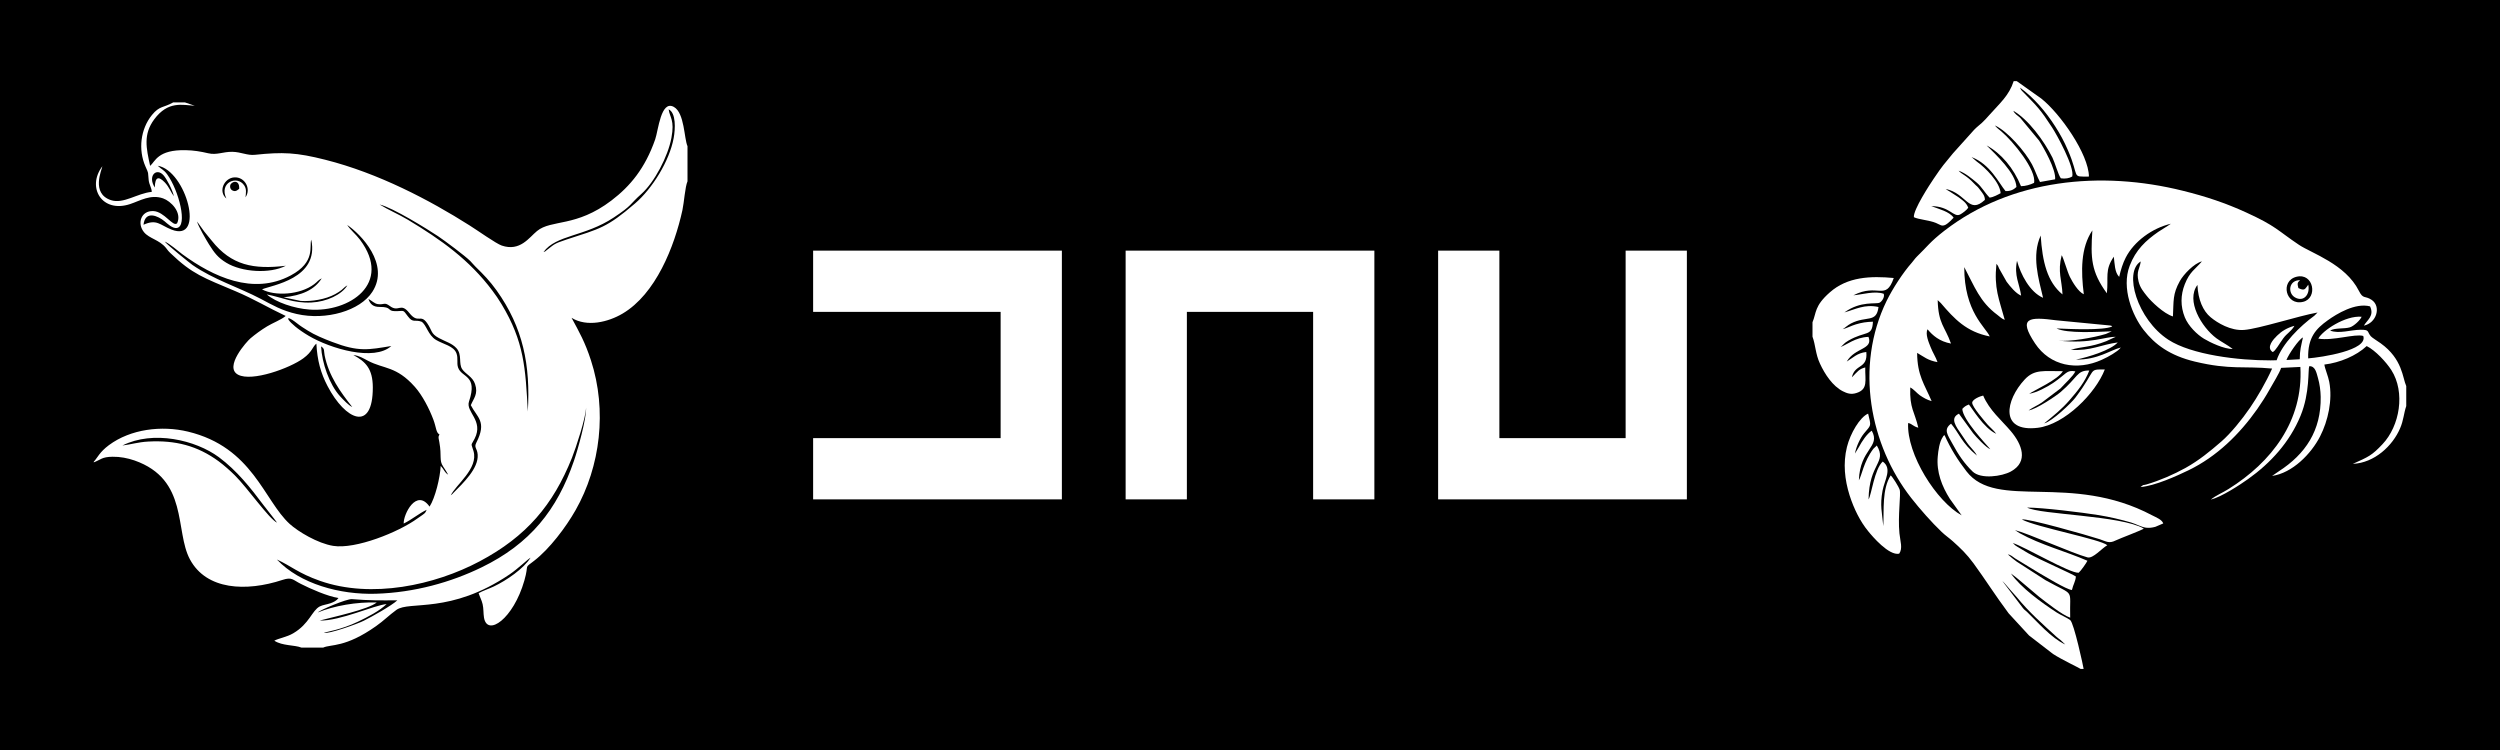
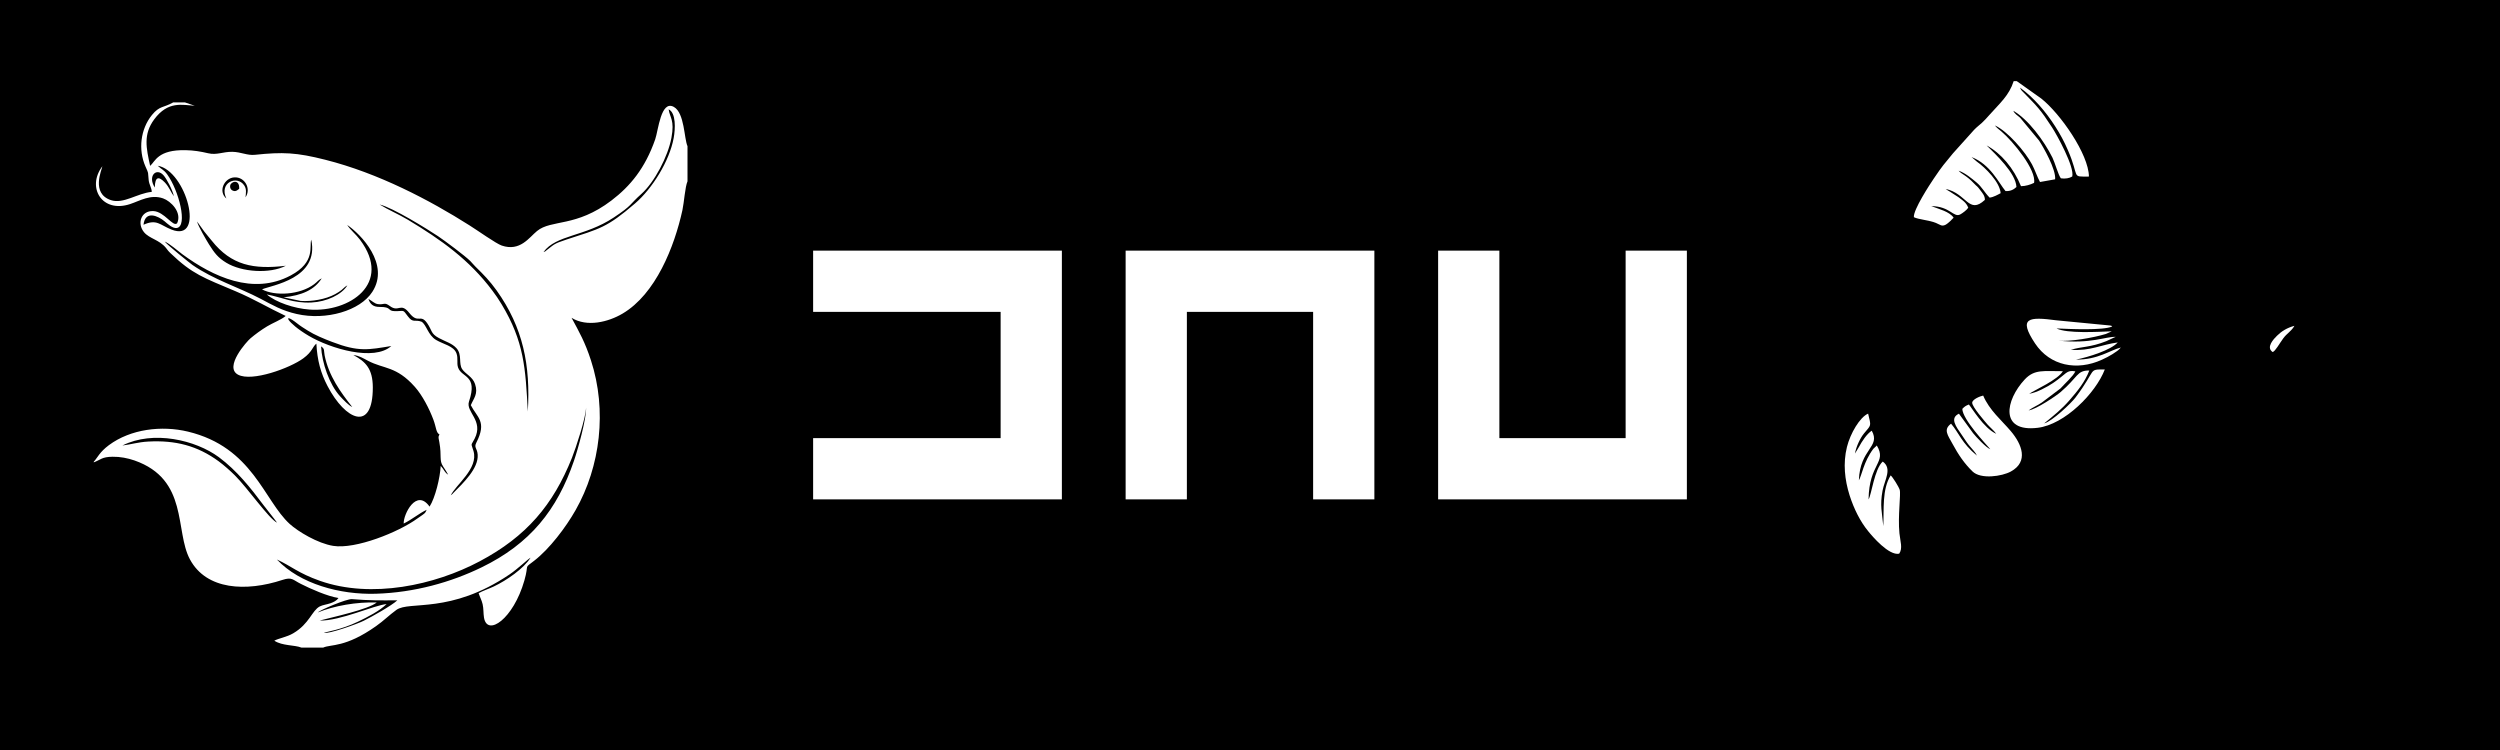
<svg xmlns="http://www.w3.org/2000/svg" xml:space="preserve" width="400mm" height="120mm" version="1.1" style="shape-rendering:geometricPrecision; text-rendering:geometricPrecision; image-rendering:optimizeQuality; fill-rule:evenodd; clip-rule:evenodd" viewBox="0 0 40000 12000">
  <defs>
    <style type="text/css">
   
    .str0 {stroke:black;stroke-width:20}
    .fil0 {fill:black}
    .fil1 {fill:white}
   
  </style>
  </defs>
  <rect class="fil0" width="40000" height="12000" />
  <g id="Layer_x0020_1">
    <polygon class="fil1 str0" points="13000,4000 14000,4000 15000,4000 16000,4000 17000,4000 17000,5000 17000,6000 17000,7000 17000,8000 16000,8000 15000,8000 14000,8000 13000,8000 13000,7000 14000,7000 15000,7000 16000,7000 16000,6000 16000,5000 15000,5000 14000,5000 13000,5000 " />
    <polygon class="fil1 str0" points="18000,8000 18000,7000 18000,6000 18000,5000 18000,4000 19000,4000 20000,4000 21000,4000 22000,4000 22000,5000 22000,6000 22000,7000 22000,8000 21000,8000 21000,7000 21000,6000 21000,5000 20000,5000 19000,5000 19000,6000 19000,7000 19000,8000 " />
    <polygon class="fil1 str0" points="27000,4000 27000,5000 27000,6000 27000,7000 27000,8000 26000,8000 25000,8000 24000,8000 23000,8000 23000,7000 23000,6000 23000,5000 23000,4000 24000,4000 24000,5000 24000,6000 24000,7000 25000,7000 26000,7000 26000,6000 26000,5000 26000,4000 " />
    <g id="_2880296007728">
-       <path class="fil1" d="M32037 9295c43,40 73,83 113,126l119 134c189,233 416,434 634,633 24,22 41,33 70,56l71 68c-224,-102 -449,-366 -613,-523 -30,-28 -39,-28 -65,-61l-329 -433zm4546 -3535c35,-93 198,-331 264,-361 -29,138 -50,195 -51,349l-213 12zm162 -1332c274,-67 345,342 106,401 -281,70 -374,-336 -106,-401zm-414 1338c-514,2 -1266,-89 -1637,-330 -496,-323 -723,-1083 -442,-1253 -15,118 -75,154 -35,321 26,104 80,164 132,231 68,87 271,284 418,328 13,-252 -7,-354 110,-565 58,-107 230,-286 354,-316 -109,128 -194,163 -274,365 -69,174 -71,354 0,530 57,140 196,276 307,343 94,57 325,168 459,163 -78,-61 -182,-113 -261,-171 -239,-179 -491,-603 -303,-853 10,236 89,416 211,517 109,91 322,219 534,203 234,-17 876,-226 1177,-279l-52 52c-226,165 -513,443 -603,712l-95 2zm-3041 4937l48 0c-2,-27 -155,-737 -215,-782 -48,-36 -159,-84 -214,-120 -241,-156 -579,-401 -734,-625 50,34 73,57 115,89l335 283c108,84 369,291 498,335 -13,-489 88,-331 -393,-599l-463 -298c-55,-39 -90,-71 -141,-115 45,4 76,37 115,63l374 228c94,53 450,273 536,278 19,-88 57,-134 63,-216 -58,-42 -585,-271 -764,-373l-177 -106c-13,-8 -19,-11 -30,-20l-38 -37c184,58 917,489 1054,476 39,-35 124,-157 140,-192 -350,-152 -749,-254 -1086,-442l-73 -48c204,50 919,371 1159,436 89,25 232,-148 318,-194 -102,-94 -1133,-289 -1367,-412 61,-29 1049,251 1244,315 109,36 149,74 255,21 65,-32 435,-170 452,-191 -366,-211 -1657,-222 -1868,-336 247,0 888,79 1147,121 176,29 353,70 517,118 80,24 170,75 239,83 56,6 96,0 150,-14l126 -54c-20,-62 -115,-97 -178,-130 -1307,-692 -2486,-75 -2970,-703 -139,-179 -258,-369 -351,-580 -32,24 -7,-2 -28,29 -55,80 -73,221 -81,313 -23,248 67,478 194,678l189 264c-403,-222 -882,-977 -857,-1477 53,4 80,55 163,74 -60,-260 -141,-307 -129,-644 60,31 102,89 154,126 59,40 111,71 188,93 -115,-272 -229,-406 -232,-772 114,65 169,120 326,148 -27,-81 -77,-153 -111,-242 -27,-68 -89,-209 -48,-283 81,98 192,195 375,228 -100,-280 -203,-312 -213,-695l50 47c218,255 409,460 783,534 -64,-148 -409,-389 -408,-1109 165,310 248,556 530,764 49,36 59,56 118,80 -92,-339 -174,-502 -133,-897 30,35 22,27 43,75l120 212c58,77 148,188 232,222 -27,-198 -115,-315 -66,-557 58,215 204,500 417,592 -73,-310 -185,-672 -38,-997 27,423 106,745 349,943 -9,-234 -82,-358 -13,-628 31,49 88,260 131,347 42,84 136,241 223,278 -47,-367 -51,-745 137,-1022 -30,443 -21,660 232,1007 28,-263 -38,-369 111,-586 14,111 13,252 86,323 25,-112 59,-220 104,-307 132,-260 425,-474 723,-543 -61,44 -136,85 -202,130 -198,138 -360,287 -457,542 -137,358 46,800 222,1026 183,234 419,411 823,508 566,135 776,67 1234,111 -96,215 -236,456 -354,628 -131,191 -309,409 -458,539 -184,159 -356,301 -574,423 -192,106 -409,200 -623,264 -75,22 -27,-12 -97,42 231,-19 581,-178 771,-270 450,-219 811,-573 1097,-978 70,-100 137,-205 202,-321 52,-96 152,-251 180,-338l308 -15c48,865 -463,1525 -1151,1954 -93,59 -208,105 -282,169 171,-43 467,-237 596,-329 359,-255 666,-590 840,-1013 152,-370 116,-737 139,-793 98,-5 116,109 140,191 26,91 41,197 43,298 9,542 -245,918 -669,1192l-109 75c325,-47 625,-352 769,-634 127,-248 201,-583 146,-871 -18,-95 -70,-211 -78,-277 248,-30 510,-140 677,-296 138,68 313,257 395,385 226,354 135,893 -143,1186 -171,181 -221,200 -474,314 348,-16 638,-290 757,-570 56,-130 58,-239 98,-355l0 -320c-60,-129 -57,-432 -410,-685 -37,-27 -138,-89 -157,-112 -64,-76 -16,-104 -161,-104 -157,0 -349,70 -490,13 76,-46 224,-25 314,-51 67,-19 171,-120 190,-170 -260,-23 -627,220 -693,350 237,39 584,-82 719,-43 81,230 -669,342 -881,359 -10,-335 126,-475 313,-609 144,-104 443,-285 677,-223 71,152 -44,215 -99,308 205,-42 281,-309 123,-413 -109,-72 -133,-4 -203,-144 -215,-428 -755,-600 -959,-736 -346,-232 -361,-297 -845,-518 -328,-150 -641,-255 -1013,-347 -1311,-327 -2744,-188 -3815,640 -231,179 -275,255 -441,415 -33,33 -48,59 -79,95 -141,158 -308,416 -403,610 -516,1054 -266,2315 392,3155 136,174 330,394 487,543 60,58 115,93 181,152 126,113 220,203 329,351 189,258 342,505 562,800l326 354 385 297c144,93 417,221 441,239z" />
      <path class="fil1" d="M32268 1298l-49 0c-75,232 -218,349 -393,546 -37,41 -74,84 -116,122 -53,48 -77,62 -125,112l-337 375c-147,180 -161,187 -308,405 -60,88 -331,502 -318,617 72,37 249,48 353,92 69,28 92,63 160,26 33,-18 105,-88 123,-110 -68,-98 -229,-136 -358,-185 304,1 357,193 467,131 34,-19 100,-67 125,-105 -31,-85 -94,-120 -155,-168l-144 -93c-8,-5 -21,-12 -31,-18 -23,-16 -18,-12 -31,-22 336,71 368,416 627,175 1,-64 -35,-103 -65,-144 -73,-98 -55,-60 -106,-116 -128,-137 -205,-151 -249,-207 109,38 213,128 285,187 88,73 127,159 211,244 62,-7 133,-48 176,-71 -10,-173 -241,-407 -384,-508l-81 -70c300,116 434,412 543,544 77,5 132,-24 175,-65 -9,-222 -335,-524 -477,-665 234,127 431,362 550,652 73,-1 147,-23 209,-53 40,-206 -334,-661 -521,-821 -42,-36 -71,-54 -106,-98 201,89 485,419 594,623 46,85 86,208 128,282l242 -43c16,-159 -189,-517 -257,-620l-302 -364c-46,-43 -85,-58 -110,-112 238,135 493,481 627,751 39,80 93,278 134,329 67,11 137,-1 182,-29 39,-151 -245,-666 -322,-784 -189,-292 -242,-339 -447,-550 -40,-41 -43,-37 -67,-88 224,162 413,386 563,620 79,123 140,234 204,382 194,446 44,422 336,421 -5,-359 -457,-1005 -761,-1247l-394 -280z" />
-       <path class="fil1" d="M29000 5156l0 231c49,132 47,277 119,430 78,170 204,361 366,443 69,35 131,55 215,29 196,-60 139,-207 144,-410 -97,24 -125,67 -196,140l-18 18c47,-220 257,-129 231,-405 -145,15 -215,94 -313,153 130,-227 426,-189 348,-395 -208,6 -352,129 -446,162 49,-38 48,-58 124,-102 281,-163 381,-56 393,-303 -107,4 -172,13 -273,43 -75,22 -149,63 -211,77 38,-22 77,-63 133,-92 248,-128 408,-2 440,-263 -221,-49 -368,37 -546,87 265,-192 507,-126 565,-157 34,-18 83,-86 65,-141 -140,-52 -346,12 -486,24 393,-204 515,102 646,-277 -366,-34 -739,-22 -1023,230 -249,219 -213,325 -277,478z" />
      <path class="fil1" d="M29679 7257c21,-116 87,-252 145,-322 120,-144 115,-110 66,-317 -132,56 -285,316 -339,534 -65,262 -35,527 42,772 72,225 174,424 297,574 65,81 332,396 497,361 60,-87 17,-196 4,-326 -28,-278 26,-628 4,-697 -16,-50 -112,-203 -144,-230 -140,223 -106,545 -118,812 -20,-215 -57,-330 -12,-569 32,-169 159,-352 3,-464 -132,115 -183,542 -227,605 8,-583 298,-582 132,-862l-55 52c-156,206 -187,432 -232,505 17,-509 352,-530 206,-794 -79,51 -157,170 -206,262l-63 104z" />
      <path class="fil1" d="M31940 6941c-201,-89 -393,-420 -438,-469 -56,22 -71,35 -105,70 4,168 374,559 448,645 -63,-19 -232,-201 -276,-257l-226 -311c-150,71 -50,202 49,345 39,56 69,107 111,159 59,73 104,112 128,167 -249,-206 -285,-360 -414,-511 -128,94 -53,182 23,322 95,176 187,312 319,441 133,131 473,80 615,2 287,-158 177,-436 -2,-647 -142,-168 -344,-335 -441,-568 -50,10 -173,60 -176,114 -3,64 202,299 246,350 42,47 104,98 139,148z" />
      <path class="fil1" d="M32707 6774c159,-130 281,-228 404,-369 127,-146 247,-291 318,-477 -204,-2 -177,105 -463,348 -64,55 -391,277 -508,290 67,-49 142,-78 212,-126l298 -225c73,-82 200,-193 238,-273 -145,-28 -138,38 -357,186 -90,60 -264,156 -382,172 94,-62 464,-227 539,-361 -304,2 -453,-36 -610,132 -311,333 -406,847 206,774 434,-52 929,-554 1075,-934 -276,1 -120,-15 -469,449 -66,88 -375,383 -501,414z" />
      <path class="fil1" d="M33934 5560c-172,41 -363,197 -720,194 206,-41 562,-154 670,-275 -265,34 -433,140 -751,118 185,-56 307,-36 567,-138 40,-16 125,-61 152,-69 -164,-7 -397,116 -918,60 175,21 562,-46 761,-107l93 -42c-220,8 -714,39 -884,-46 204,9 742,35 891,-31 -19,-16 4,-6 -33,-16l-860 -83c-438,-58 -618,-47 -341,370 238,358 668,444 1071,260 58,-26 118,-58 165,-87 25,-16 52,-33 76,-51 37,-27 34,-31 61,-57z" />
-       <path class="fil1" d="M36774 4609c-17,-71 -20,-87 28,-126 -184,-3 -202,206 -83,275 137,80 247,-45 213,-203l-14 20c-2,3 -5,7 -7,10 -32,42 -44,70 -137,24z" />
      <path class="fil1" d="M36363 5633c44,-16 106,-134 171,-222 56,-77 129,-112 177,-198 -120,32 -209,89 -279,159 -49,48 -183,185 -69,261z" />
    </g>
    <path class="fil1" d="M5182 10125c36,-16 271,-47 543,-177 164,-79 347,-173 461,-283 -203,18 -742,272 -1072,264 209,-55 781,-179 913,-289 -320,-11 -681,52 -941,159 29,-37 463,-220 545,-213 276,23 452,21 727,19 -98,89 -409,263 -538,327 -96,49 -568,218 -638,193zm-3224 -2997c494,-248 1172,-88 1544,187 290,216 506,489 717,771 74,98 149,186 214,277 -130,-61 -469,-553 -679,-761 -70,-69 -167,-156 -255,-221 -339,-249 -692,-340 -1128,-316 -164,9 -277,47 -413,63zm2472 1824c230,105 340,218 688,341 828,291 1839,69 2555,-311 751,-398 1177,-904 1478,-1656 64,-161 223,-645 226,-804 9,168 -132,673 -194,852 -269,786 -702,1327 -1478,1704 -489,238 -1072,403 -1692,422 -571,17 -1212,-155 -1583,-548zm707 -3410c63,41 41,62 57,144 67,331 253,586 442,826 -56,-23 -144,-117 -194,-171 -173,-189 -291,-534 -305,-799zm178 -71c424,163 581,125 946,65 -275,249 -972,44 -1323,-164 -354,-209 -431,-393 -183,-197 50,40 106,75 170,115 107,68 258,131 390,181zm1662 -32c-130,-77 -155,-247 -233,-292 -106,-39 -134,25 -215,-82 -94,-125 -51,-83 -216,-87 -118,-2 -41,-69 -237,-67 -103,1 -154,-43 -181,-128 53,27 95,75 151,83 105,14 100,-38 191,30 146,110 170,-68 314,114 141,176 175,6 283,160 83,119 54,167 189,239 111,60 209,83 281,163 94,104 29,245 92,336 53,77 167,121 205,237 54,160 -25,232 -68,338 100,197 262,259 89,598 -43,83 13,86 21,194 14,221 -230,452 -395,618 -2,3 -6,6 -8,9l-19 17c-2,-3 -7,6 -10,9 78,-171 447,-429 365,-711 -41,-140 -45,-74 18,-198 149,-293 -147,-426 -90,-595 145,-429 -117,-376 -175,-544 -25,-74 5,-144 -26,-228 -45,-118 -209,-143 -326,-213zm-2709 -728c149,127 438,224 683,242 640,47 1332,-416 810,-1116 -66,-89 -156,-158 -206,-238 218,147 688,630 402,1071 -195,302 -739,461 -1209,354 -238,-54 -385,-141 -579,-244 -357,-187 -749,-305 -1090,-541 -38,-27 -398,-316 -444,-374 83,35 206,146 283,203 491,360 1131,660 1732,340 406,-217 294,-470 330,-573 133,628 -643,729 -788,795 206,111 607,89 835,-83 59,-44 55,-60 121,-94 -114,183 -319,275 -611,304l275 58c178,11 395,-25 549,-108 44,-24 79,-47 105,-68 47,-38 43,-46 92,-73 -90,148 -331,262 -574,274 -293,14 -467,-82 -716,-129zm305 -459c-258,133 -706,102 -952,-48 -133,-81 -188,-153 -277,-294 -41,-66 -175,-294 -191,-366 32,47 77,109 114,159 43,56 79,95 121,148 313,395 670,463 1185,401zm3872 2333c-37,-697 -59,-1119 -420,-1718 -47,-79 -95,-148 -147,-217 -369,-493 -817,-812 -1352,-1134 -142,-85 -321,-162 -452,-244 208,48 761,392 933,506 109,73 434,315 519,400 33,34 51,59 83,90 130,127 226,225 336,378 425,595 544,1196 500,1939zm-4618 -3564c-30,21 -47,43 -88,34 -32,-7 -64,-36 -56,-86 9,-65 153,-112 144,52zm-205 155c-135,-112 -37,-327 126,-338 168,-11 275,180 180,319 7,-70 20,-129 -20,-190 -115,-172 -409,-44 -286,209zm-1145 -176c-119,-184 25,-323 138,-197 51,56 148,241 167,337 -54,-74 -74,-145 -143,-219 -98,-103 -159,-100 -162,79zm-181 596c27,-236 233,-142 339,-54 37,31 123,116 193,106 180,-27 34,-601 -153,-858 -58,-79 -86,-75 -151,-138 455,76 769,1238 219,1021 -186,-74 -235,-173 -447,-77zm6448 409c-37,29 -4,9 -48,28 199,-277 660,-245 1123,-552 305,-202 249,-206 444,-379 207,-185 425,-598 480,-898 53,-286 -25,-318 -45,-455 120,57 108,312 81,459 -68,370 -343,810 -617,1046 -455,392 -563,404 -1099,579 -211,69 -195,79 -319,172zm-7244 3383l0 10c114,-43 128,-88 301,-90 122,-2 242,22 350,59 871,305 643,1128 888,1583 265,493 901,519 1479,329 157,-51 162,-3 297,64 152,77 424,198 601,225 -30,43 -78,66 -129,84 -58,20 -124,27 -171,51 -127,67 -165,278 -425,430 -101,60 -237,81 -302,118 129,85 325,66 435,111l346 0c126,-58 351,6 847,-344 124,-87 208,-175 326,-260 208,-149 861,73 1808,-566 140,-95 295,-247 338,-269 -110,175 -384,364 -589,461 -71,34 -184,72 -242,107 19,62 47,105 64,176 17,74 10,142 22,216 53,306 469,23 646,-595 81,-284 -18,-181 158,-317 242,-187 504,-531 662,-810 396,-698 506,-1595 245,-2396 -95,-292 -185,-449 -310,-680 247,153 587,68 817,-68 529,-313 828,-1067 957,-1656 26,-120 42,-371 81,-460l0 -562c-55,-120 -46,-532 -218,-628 -208,-117 -249,376 -299,519 -161,461 -398,748 -700,978 -567,432 -961,300 -1190,488 -127,103 -271,333 -565,233 -91,-31 -388,-243 -516,-323 -637,-404 -1459,-836 -2308,-1050 -460,-117 -682,-126 -1125,-79 -124,13 -219,-45 -362,-48 -153,-2 -247,56 -387,23 -118,-28 -233,-47 -357,-49 -452,-11 -490,183 -571,251 -62,-285 -113,-504 66,-745 221,-298 448,-229 648,-217l-158 -54 -186 0c-159,90 -218,51 -341,202 -183,225 -222,555 -104,823 58,130 36,74 52,220 8,73 49,126 49,187 -231,21 -453,199 -654,132 -321,-108 -145,-486 -136,-542 -256,337 -7,755 444,605 162,-54 327,-160 527,-91 123,43 306,222 225,398 -67,67 -203,-190 -384,-195 -195,-6 -260,199 -146,338 86,104 244,120 351,251 33,40 30,44 73,85 350,337 533,394 1039,608 299,126 528,267 804,396 -57,54 -219,118 -296,166 -101,61 -191,128 -267,192 -57,47 -429,460 -199,582 222,118 830,-105 1043,-261 150,-110 146,-186 210,-236 14,268 69,470 179,680 287,548 725,742 724,20 -1,-299 -116,-412 -311,-517 91,8 160,53 231,90 259,137 453,82 753,419 120,135 231,350 297,527 47,127 40,204 97,235l-5 8c-20,37 -8,52 3,118 40,220 -7,286 60,386 36,52 52,82 81,131 -62,-39 -61,-78 -120,-141 -9,189 -88,512 -178,652 -210,-298 -420,122 -414,271 139,-69 243,-161 367,-220 -21,50 -23,50 -69,84 -29,20 -41,27 -75,52 -305,223 -994,498 -1351,441 -248,-40 -562,-229 -696,-351 -413,-376 -591,-1227 -1627,-1477 -424,-102 -918,-41 -1265,216 -152,113 -180,198 -243,266z" />
  </g>
</svg>